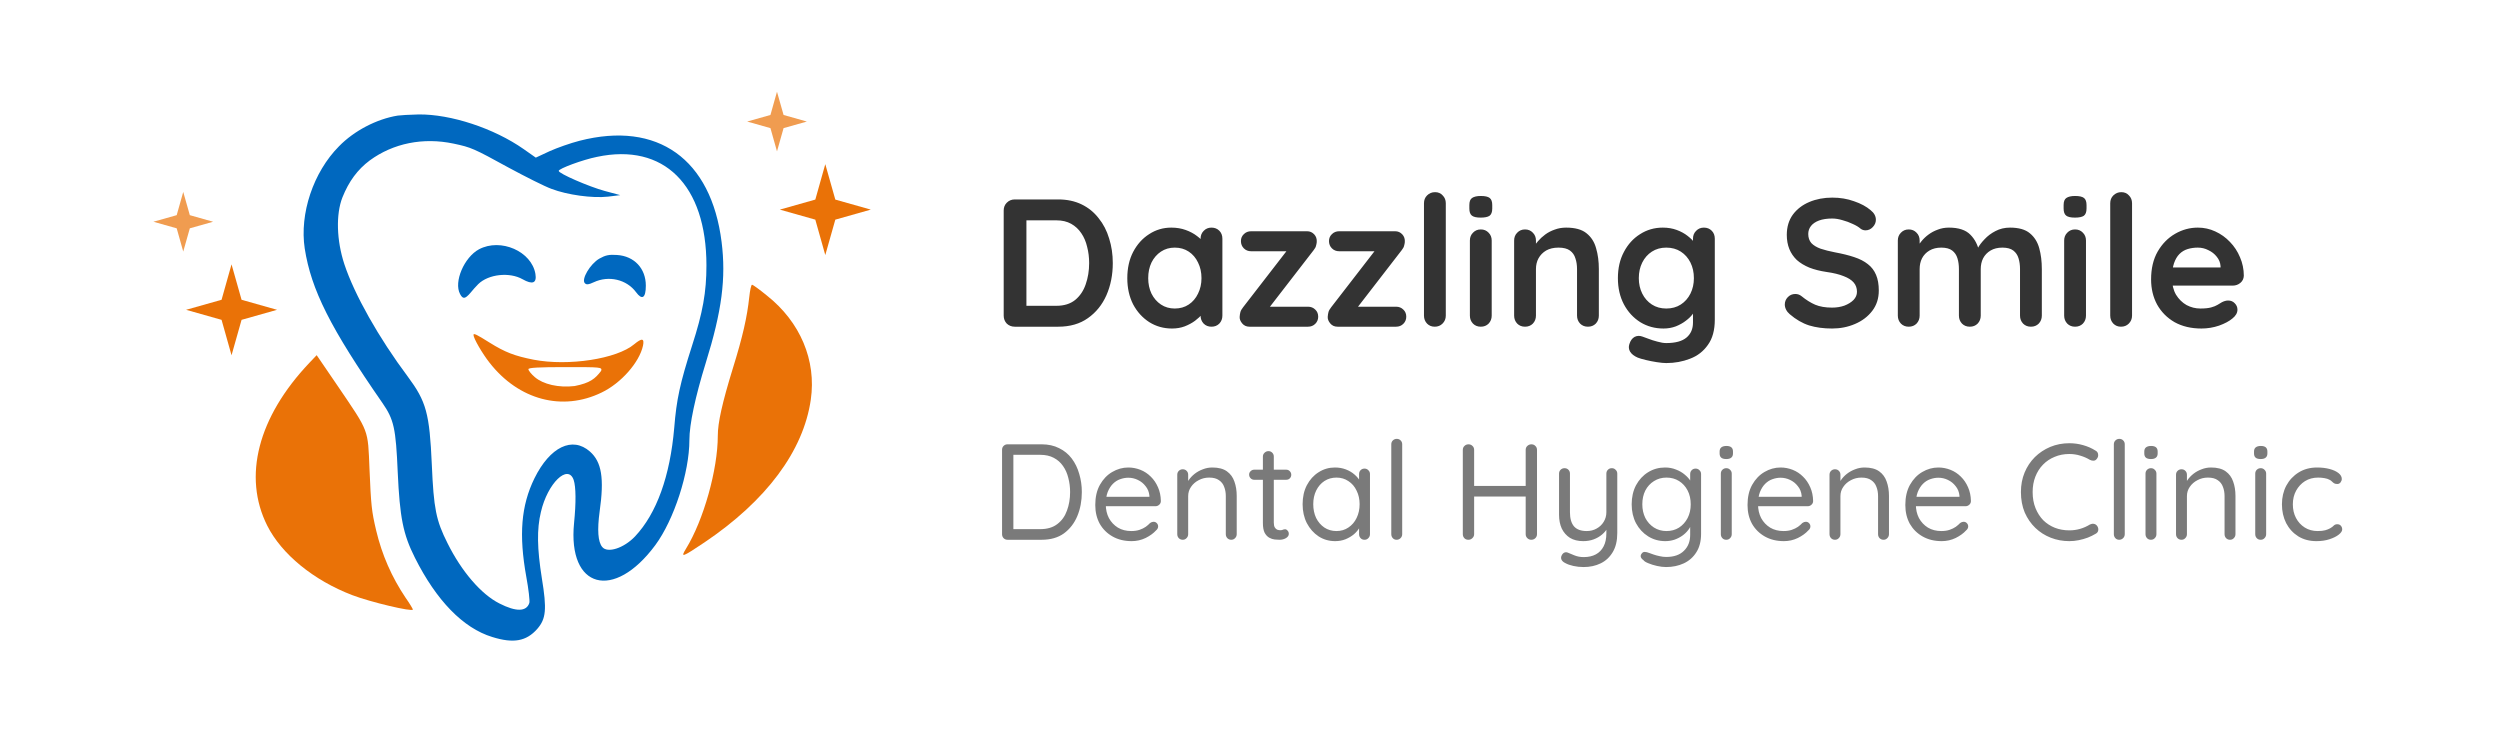
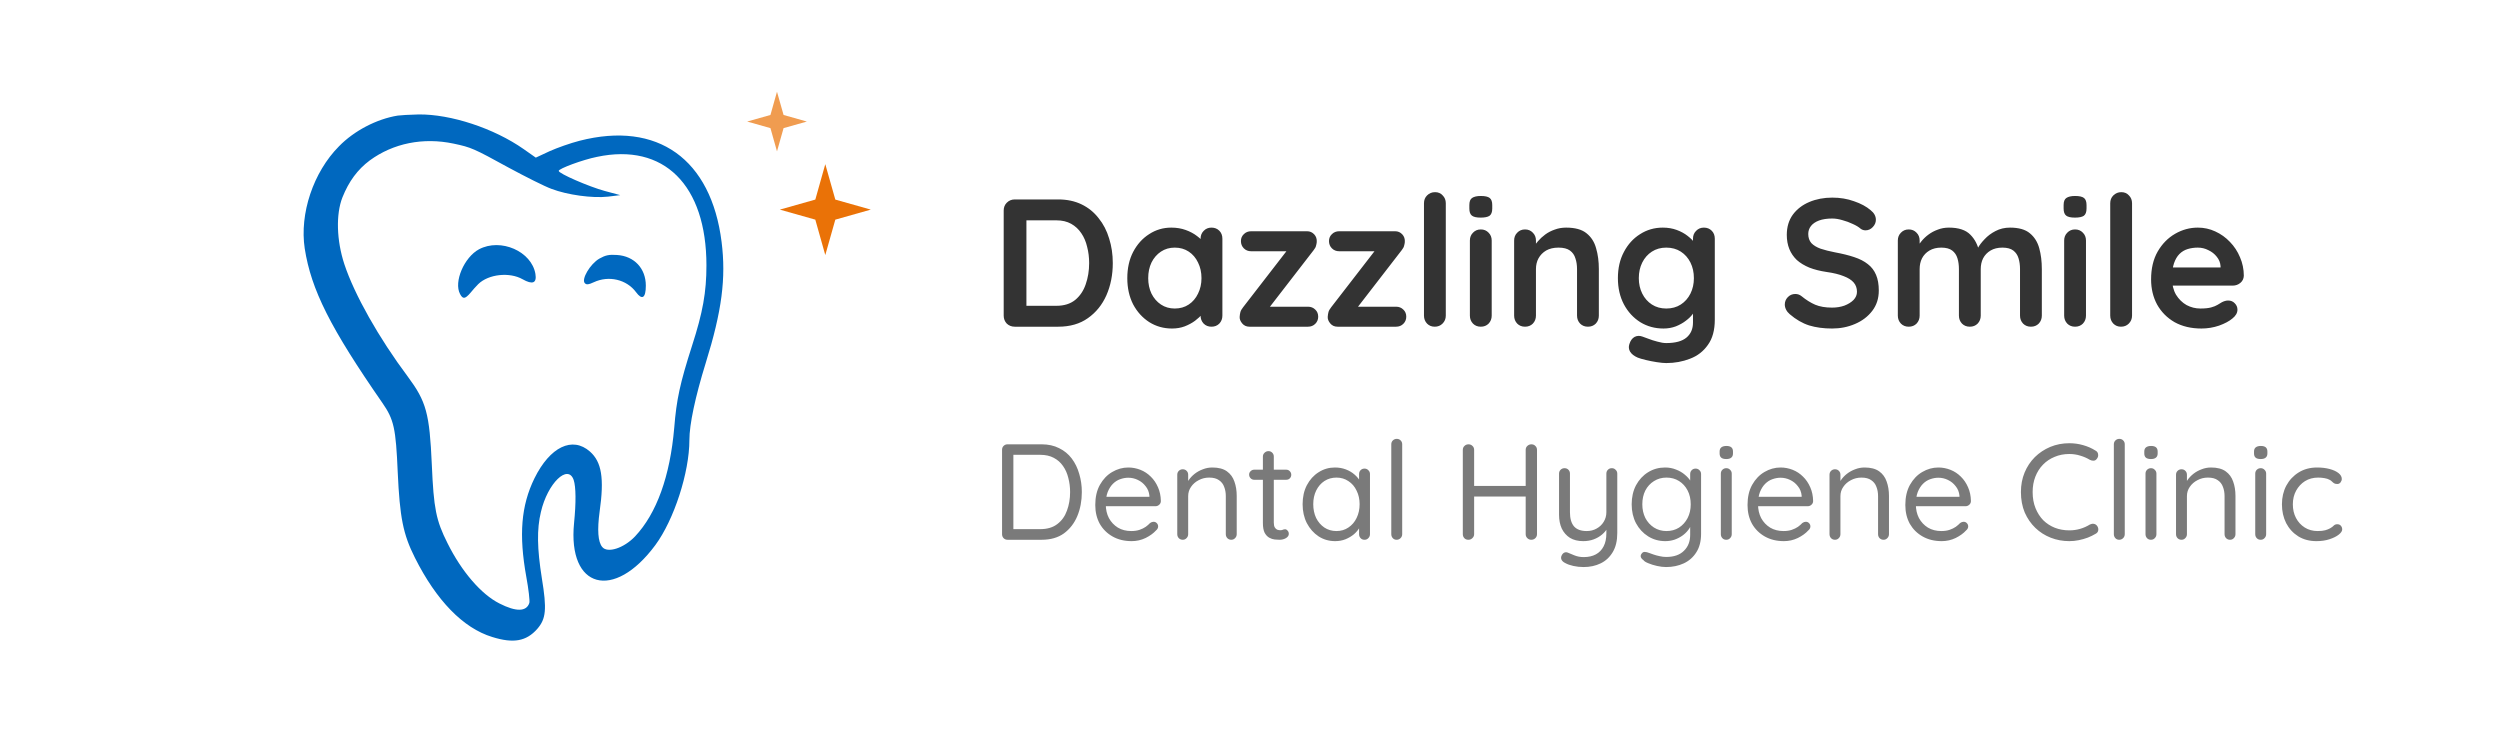
<svg xmlns="http://www.w3.org/2000/svg" width="1760" height="516" viewBox="0 0 1760 516" fill="none">
  <path d="M280 81.373C265.2 83.773 249.333 92.04 238.667 102.973C220.533 121.24 210.8 150.44 214.533 174.973C219.067 204.04 232.667 230.973 269.2 283.64C277.333 295.373 278.667 301.373 280 332.44C281.467 364.306 283.733 376.04 292.133 392.706C307.2 422.706 326 442.173 346.533 448.44C361.467 453.106 370.533 451.506 378.267 442.706C384.4 435.64 385.067 428.973 381.467 407.106C378.133 386.173 377.867 372.573 380.8 360.44C385.467 340.173 399.867 326.306 403.867 337.906C405.467 342.706 405.6 353.773 404.133 368.306C399.6 414.44 432.133 423.24 461.333 383.773C474.533 365.906 485.333 332.573 485.333 309.773C485.333 298.706 489.467 279.373 496.8 255.64C508.267 218.84 511.2 195.773 508 170.306C500.667 111.906 462.933 84.973 408 99.106C401.733 100.706 392.267 104.04 386.933 106.44L377.2 110.973L368.667 104.973C347.733 90.306 317.333 80.306 294.667 80.573C288.4 80.706 281.867 81.106 280 81.373ZM319.333 101.106C331.867 103.773 333.333 104.44 358.133 118.04C370 124.44 383.467 131.24 388.267 132.973C399.467 137.24 416.933 139.64 428 138.44L436.667 137.373L425.733 134.44C414.533 131.373 393.333 122.173 393.333 120.306C393.333 118.706 410.267 112.44 420.267 110.44C467.333 100.44 497.333 130.173 497.333 186.84C497.333 205.64 494.8 219.906 487.2 243.373C478.667 270.04 476.267 281.24 474.667 301.106C471.733 335.24 462.267 361.506 447.067 377.64C439.2 385.906 427.733 389.64 424 385.106C420.933 381.506 420.4 372.973 422.133 360.173C425.467 336.706 423.6 325.24 415.333 317.906C402.933 306.973 387.2 314.573 376.267 336.706C366.8 356.04 365.2 376.573 370.533 406.173C372.133 414.84 373.067 423.106 372.667 424.44C370.667 430.706 363.333 430.84 351.6 424.84C338.8 418.44 324.933 402.306 315.067 382.44C306.933 366.306 305.333 358.04 304 327.106C302.4 290.973 300.133 282.706 287.067 265.106C266.8 238.04 249.467 207.373 242.4 185.906C236.933 169.24 236.4 150.84 241.067 138.973C245.6 127.64 251.733 119.373 260.267 112.973C276.8 100.84 297.867 96.573 319.333 101.106Z" fill="#0068BF" />
  <path d="M337.2 175.506C326.8 181.106 319.333 198.44 323.867 206.973C325.867 210.706 327.333 210.573 331.067 206.306C332.667 204.306 335.2 201.506 336.667 200.04C343.867 192.973 358.667 191.373 367.867 196.573C374.933 200.573 378 199.373 376.933 192.84C374.267 176.973 352.533 167.373 337.2 175.506Z" fill="#0068BF" />
  <path d="M422 182.04C415.467 185.773 409.067 196.706 411.734 199.373C412.934 200.573 414.267 200.44 418 198.706C428.534 193.773 441.067 196.706 447.734 205.64C452 211.506 454.667 209.906 454.667 201.106C454.667 188.973 446.534 180.306 434.4 179.506C428.8 179.106 426.267 179.64 422 182.04Z" fill="#0068BF" />
-   <path d="M333.333 235.773C333.333 238.173 339.6 248.973 344.667 255.373C365.2 281.64 396 289.773 423.6 276.306C437.2 269.773 450.133 255.106 452.667 243.373C453.733 238.173 452 237.773 446.533 242.306C434.267 252.706 400.133 257.906 375.733 253.24C362.267 250.573 355.6 248.04 344.533 241.106C335.2 235.24 333.333 234.44 333.333 235.773ZM423.2 261.106C419 266.606 415.5 269.606 404.533 271.773C393.333 273.106 382.4 270.573 376.533 265.506C374 263.373 372 260.84 372 259.906C372 258.84 379.333 258.44 398 258.44C423.333 258.44 424 258.44 423.2 261.106Z" fill="#EA7207" />
-   <path d="M527.467 209.24C526 222.973 522.933 236.84 515.867 259.506C508.4 283.773 505.333 297.64 505.333 306.706C505.333 330.573 495.333 366.173 482.933 386.306C478.933 392.84 480.133 392.44 495.867 381.906C539.467 352.573 565.6 317.506 570.8 281.373C574.8 253.773 563.467 226.706 539.867 208.04C534.667 203.773 530 200.44 529.467 200.44C528.8 200.44 528 204.306 527.467 209.24Z" fill="#EA7207" />
-   <path d="M217.733 255.506C181.6 293.64 170.8 335.506 188.133 370.04C198.267 390.173 220.8 408.573 248 418.973C260.4 423.773 290.667 430.973 290.667 429.106C290.667 428.706 288.4 424.84 285.467 420.706C275.733 406.173 268.933 390.706 264.8 373.373C261.6 359.773 261.2 355.64 260.133 330.306C258.933 301.773 260.133 304.706 237.867 271.906L222.933 250.04L217.733 255.506Z" fill="#EA7207" />
-   <path d="M163 186.106L155.979 211.045L131 218.106L155.979 225.168L163 250.106L170.062 225.168L195.04 218.106L170.062 211.045L163 186.106Z" fill="#EA7207" />
  <path d="M581 115.568L573.979 140.506L549 147.568L573.979 154.63L581 179.568L588.062 154.63L613.04 147.568L588.062 140.506L581 115.568Z" fill="#EA7207" />
-   <path d="M129 135.106L124.392 151.472L108 156.106L124.392 160.741L129 177.106L133.634 160.741L150.026 156.106L133.634 151.472L129 135.106Z" fill="#EA7207" fill-opacity="0.7" />
  <path d="M547 64.568L542.392 80.934L526 85.568L542.392 90.202L547 106.568L551.634 90.202L568.026 85.568L551.634 80.934L547 64.568Z" fill="#EA7207" fill-opacity="0.7" />
-   <path d="M745 140.4C751.144 140.4 756.605 141.552 761.384 143.856C766.163 146.16 770.173 149.403 773.416 153.584C776.744 157.68 779.219 162.459 780.84 167.92C782.547 173.296 783.4 179.056 783.4 185.2C783.4 193.477 781.907 201.029 778.92 207.856C775.933 214.597 771.581 219.973 765.864 223.984C760.232 227.995 753.277 230 745 230H714.408C712.189 230 710.312 229.275 708.776 227.824C707.325 226.288 706.6 224.411 706.6 222.192V148.208C706.6 145.989 707.325 144.155 708.776 142.704C710.312 141.168 712.189 140.4 714.408 140.4H745ZM743.72 215.28C749.096 215.28 753.491 213.915 756.904 211.184C760.317 208.368 762.792 204.699 764.328 200.176C765.949 195.568 766.76 190.576 766.76 185.2C766.76 181.189 766.291 177.392 765.352 173.808C764.499 170.139 763.133 166.939 761.256 164.208C759.379 161.392 756.989 159.173 754.088 157.552C751.187 155.931 747.731 155.12 743.72 155.12H721.32L722.6 153.968V216.688L721.832 215.28H743.72ZM852.884 160.24C855.103 160.24 856.937 160.965 858.388 162.416C859.839 163.867 860.564 165.744 860.564 168.048V222.192C860.564 224.411 859.839 226.288 858.388 227.824C856.937 229.275 855.103 230 852.884 230C850.665 230 848.831 229.275 847.38 227.824C845.929 226.288 845.204 224.411 845.204 222.192V215.92L848.02 217.072C848.02 218.181 847.423 219.547 846.228 221.168C845.033 222.704 843.412 224.24 841.364 225.776C839.316 227.312 836.884 228.635 834.068 229.744C831.337 230.768 828.351 231.28 825.108 231.28C819.22 231.28 813.887 229.787 809.108 226.8C804.329 223.728 800.532 219.547 797.716 214.256C794.985 208.88 793.62 202.736 793.62 195.824C793.62 188.827 794.985 182.683 797.716 177.392C800.532 172.016 804.287 167.835 808.98 164.848C813.673 161.776 818.879 160.24 824.596 160.24C828.265 160.24 831.636 160.795 834.708 161.904C837.78 163.013 840.425 164.421 842.644 166.128C844.948 167.835 846.697 169.584 847.892 171.376C849.172 173.083 849.812 174.533 849.812 175.728L845.204 177.392V168.048C845.204 165.829 845.929 163.995 847.38 162.544C848.831 161.008 850.665 160.24 852.884 160.24ZM827.028 217.2C830.783 217.2 834.068 216.261 836.884 214.384C839.7 212.507 841.876 209.947 843.412 206.704C845.033 203.461 845.844 199.835 845.844 195.824C845.844 191.728 845.033 188.059 843.412 184.816C841.876 181.573 839.7 179.013 836.884 177.136C834.068 175.259 830.783 174.32 827.028 174.32C823.359 174.32 820.116 175.259 817.3 177.136C814.484 179.013 812.265 181.573 810.644 184.816C809.108 188.059 808.34 191.728 808.34 195.824C808.34 199.835 809.108 203.461 810.644 206.704C812.265 209.947 814.484 212.507 817.3 214.384C820.116 216.261 823.359 217.2 827.028 217.2ZM920.843 215.92C922.891 215.92 924.598 216.603 925.963 217.968C927.328 219.248 928.011 220.912 928.011 222.96C928.011 224.923 927.328 226.587 925.963 227.952C924.598 229.317 922.891 230 920.843 230H879.627C877.494 230 875.787 229.232 874.507 227.696C873.227 226.16 872.63 224.624 872.715 223.088C872.8 221.808 872.971 220.699 873.227 219.76C873.483 218.736 874.123 217.584 875.147 216.304L907.019 175.088L906.763 176.88H880.779C878.731 176.88 877.024 176.197 875.659 174.832C874.294 173.467 873.611 171.76 873.611 169.712C873.611 167.749 874.294 166.128 875.659 164.848C877.024 163.483 878.731 162.8 880.779 162.8H920.203C922.166 162.8 923.83 163.525 925.195 164.976C926.56 166.427 927.158 168.261 926.987 170.48C926.902 171.333 926.731 172.187 926.475 173.04C926.304 173.893 925.75 174.917 924.811 176.112L893.451 216.688V215.92H920.843ZM982.843 215.92C984.891 215.92 986.598 216.603 987.963 217.968C989.328 219.248 990.011 220.912 990.011 222.96C990.011 224.923 989.328 226.587 987.963 227.952C986.598 229.317 984.891 230 982.843 230H941.627C939.494 230 937.787 229.232 936.507 227.696C935.227 226.16 934.63 224.624 934.715 223.088C934.8 221.808 934.971 220.699 935.227 219.76C935.483 218.736 936.123 217.584 937.147 216.304L969.019 175.088L968.763 176.88H942.779C940.731 176.88 939.024 176.197 937.659 174.832C936.294 173.467 935.611 171.76 935.611 169.712C935.611 167.749 936.294 166.128 937.659 164.848C939.024 163.483 940.731 162.8 942.779 162.8H982.203C984.166 162.8 985.83 163.525 987.195 164.976C988.56 166.427 989.158 168.261 988.987 170.48C988.902 171.333 988.731 172.187 988.475 173.04C988.304 173.893 987.75 174.917 986.811 176.112L955.451 216.688V215.92H982.843ZM1017.84 222.192C1017.84 224.411 1017.07 226.288 1015.53 227.824C1014.08 229.275 1012.25 230 1010.03 230C1007.89 230 1006.1 229.275 1004.65 227.824C1003.2 226.288 1002.48 224.411 1002.48 222.192V143.088C1002.48 140.869 1003.2 139.035 1004.65 137.584C1006.19 136.048 1008.06 135.28 1010.28 135.28C1012.5 135.28 1014.29 136.048 1015.66 137.584C1017.11 139.035 1017.84 140.869 1017.84 143.088V222.192ZM1050.16 222.192C1050.16 224.411 1049.43 226.288 1047.98 227.824C1046.53 229.275 1044.7 230 1042.48 230C1040.26 230 1038.43 229.275 1036.98 227.824C1035.52 226.288 1034.8 224.411 1034.8 222.192V169.328C1034.8 167.109 1035.52 165.275 1036.98 163.824C1038.43 162.288 1040.26 161.52 1042.48 161.52C1044.7 161.52 1046.53 162.288 1047.98 163.824C1049.43 165.275 1050.16 167.109 1050.16 169.328V222.192ZM1042.35 153.2C1039.45 153.2 1037.4 152.731 1036.21 151.792C1035.01 150.853 1034.42 149.189 1034.42 146.8V144.368C1034.42 141.893 1035.06 140.229 1036.34 139.376C1037.7 138.437 1039.75 137.968 1042.48 137.968C1045.47 137.968 1047.56 138.437 1048.75 139.376C1049.95 140.315 1050.54 141.979 1050.54 144.368V146.8C1050.54 149.275 1049.9 150.981 1048.62 151.92C1047.34 152.773 1045.25 153.2 1042.35 153.2ZM1102.55 160.24C1108.87 160.24 1113.65 161.563 1116.89 164.208C1120.22 166.853 1122.48 170.395 1123.67 174.832C1124.95 179.184 1125.59 184.048 1125.59 189.424V222.192C1125.59 224.411 1124.87 226.288 1123.42 227.824C1121.97 229.275 1120.13 230 1117.91 230C1115.69 230 1113.86 229.275 1112.41 227.824C1110.96 226.288 1110.23 224.411 1110.23 222.192V189.424C1110.23 186.608 1109.85 184.091 1109.08 181.872C1108.4 179.568 1107.12 177.733 1105.24 176.368C1103.36 175.003 1100.68 174.32 1097.18 174.32C1093.76 174.32 1090.86 175.003 1088.47 176.368C1086.17 177.733 1084.38 179.568 1083.1 181.872C1081.9 184.091 1081.31 186.608 1081.31 189.424V222.192C1081.31 224.411 1080.58 226.288 1079.13 227.824C1077.68 229.275 1075.84 230 1073.62 230C1071.41 230 1069.57 229.275 1068.12 227.824C1066.67 226.288 1065.95 224.411 1065.95 222.192V169.328C1065.95 167.109 1066.67 165.275 1068.12 163.824C1069.57 162.288 1071.41 161.52 1073.62 161.52C1075.84 161.52 1077.68 162.288 1079.13 163.824C1080.58 165.275 1081.31 167.109 1081.31 169.328V174.832L1079.39 174.448C1080.15 172.997 1081.26 171.461 1082.71 169.84C1084.16 168.133 1085.87 166.555 1087.83 165.104C1089.8 163.653 1092.01 162.501 1094.49 161.648C1096.96 160.709 1099.65 160.24 1102.55 160.24ZM1170.61 160.24C1174.2 160.24 1177.48 160.795 1180.47 161.904C1183.45 163.013 1186.01 164.421 1188.15 166.128C1190.37 167.835 1192.07 169.584 1193.27 171.376C1194.55 173.083 1195.19 174.533 1195.19 175.728L1191.86 177.392V168.048C1191.86 165.829 1192.58 163.995 1194.04 162.544C1195.49 161.008 1197.32 160.24 1199.54 160.24C1201.76 160.24 1203.59 160.965 1205.04 162.416C1206.49 163.867 1207.22 165.744 1207.22 168.048V225.008C1207.22 232.432 1205.6 238.363 1202.36 242.8C1199.2 247.323 1195.02 250.565 1189.81 252.528C1184.61 254.576 1179.02 255.6 1173.04 255.6C1171.34 255.6 1169.12 255.387 1166.39 254.96C1163.66 254.533 1161.05 254.021 1158.58 253.424C1156.1 252.827 1154.23 252.272 1152.95 251.76C1150.39 250.651 1148.6 249.243 1147.57 247.536C1146.63 245.915 1146.46 244.165 1147.06 242.288C1147.83 239.813 1149.06 238.107 1150.77 237.168C1152.48 236.315 1154.27 236.229 1156.15 236.912C1157 237.168 1158.41 237.68 1160.37 238.448C1162.33 239.216 1164.47 239.899 1166.77 240.496C1169.16 241.179 1171.25 241.52 1173.04 241.52C1179.44 241.52 1184.18 240.24 1187.25 237.68C1190.32 235.12 1191.86 231.579 1191.86 227.056V215.92L1193.4 217.072C1193.4 218.181 1192.8 219.547 1191.6 221.168C1190.49 222.704 1188.92 224.24 1186.87 225.776C1184.9 227.312 1182.56 228.635 1179.83 229.744C1177.1 230.768 1174.2 231.28 1171.12 231.28C1165.06 231.28 1159.6 229.787 1154.74 226.8C1149.88 223.728 1146.04 219.547 1143.22 214.256C1140.4 208.88 1139 202.736 1139 195.824C1139 188.827 1140.4 182.683 1143.22 177.392C1146.04 172.016 1149.83 167.835 1154.61 164.848C1159.39 161.776 1164.72 160.24 1170.61 160.24ZM1173.04 174.32C1169.2 174.32 1165.83 175.259 1162.93 177.136C1160.03 179.013 1157.77 181.573 1156.15 184.816C1154.53 188.059 1153.72 191.728 1153.72 195.824C1153.72 199.835 1154.53 203.461 1156.15 206.704C1157.77 209.947 1160.03 212.507 1162.93 214.384C1165.83 216.261 1169.2 217.2 1173.04 217.2C1176.97 217.2 1180.38 216.261 1183.28 214.384C1186.18 212.507 1188.45 209.947 1190.07 206.704C1191.69 203.461 1192.5 199.835 1192.5 195.824C1192.5 191.728 1191.69 188.059 1190.07 184.816C1188.45 181.573 1186.18 179.013 1183.28 177.136C1180.38 175.259 1176.97 174.32 1173.04 174.32ZM1289.78 231.28C1283.8 231.28 1278.43 230.555 1273.65 229.104C1268.87 227.568 1264.3 224.923 1259.95 221.168C1258.84 220.229 1257.99 219.163 1257.39 217.968C1256.79 216.773 1256.5 215.579 1256.5 214.384C1256.5 212.421 1257.18 210.715 1258.54 209.264C1259.99 207.728 1261.79 206.96 1263.92 206.96C1265.54 206.96 1266.99 207.472 1268.27 208.496C1271.51 211.141 1274.71 213.147 1277.87 214.512C1281.11 215.877 1285.08 216.56 1289.78 216.56C1292.93 216.56 1295.83 216.091 1298.48 215.152C1301.12 214.128 1303.26 212.805 1304.88 211.184C1306.5 209.477 1307.31 207.557 1307.31 205.424C1307.31 202.864 1306.54 200.688 1305.01 198.896C1303.47 197.104 1301.12 195.611 1297.97 194.416C1294.81 193.136 1290.8 192.155 1285.94 191.472C1281.33 190.789 1277.27 189.765 1273.78 188.4C1270.28 186.949 1267.33 185.157 1264.94 183.024C1262.64 180.805 1260.89 178.245 1259.7 175.344C1258.5 172.357 1257.9 169.029 1257.9 165.36C1257.9 159.813 1259.31 155.077 1262.13 151.152C1265.03 147.227 1268.91 144.24 1273.78 142.192C1278.64 140.144 1284.02 139.12 1289.9 139.12C1295.45 139.12 1300.57 139.973 1305.26 141.68C1310.04 143.301 1313.92 145.392 1316.91 147.952C1319.39 149.915 1320.62 152.176 1320.62 154.736C1320.62 156.613 1319.9 158.32 1318.45 159.856C1317 161.392 1315.29 162.16 1313.33 162.16C1312.05 162.16 1310.9 161.776 1309.87 161.008C1308.51 159.813 1306.67 158.704 1304.37 157.68C1302.06 156.571 1299.63 155.675 1297.07 154.992C1294.51 154.224 1292.12 153.84 1289.9 153.84C1286.23 153.84 1283.12 154.309 1280.56 155.248C1278.08 156.187 1276.21 157.467 1274.93 159.088C1273.65 160.709 1273.01 162.587 1273.01 164.72C1273.01 167.28 1273.73 169.413 1275.18 171.12C1276.72 172.741 1278.9 174.064 1281.71 175.088C1284.53 176.027 1287.9 176.88 1291.82 177.648C1296.94 178.587 1301.42 179.696 1305.26 180.976C1309.19 182.256 1312.43 183.92 1314.99 185.968C1317.55 187.931 1319.47 190.448 1320.75 193.52C1322.03 196.507 1322.67 200.176 1322.67 204.528C1322.67 210.075 1321.14 214.853 1318.06 218.864C1314.99 222.875 1310.94 225.947 1305.9 228.08C1300.95 230.213 1295.58 231.28 1289.78 231.28ZM1372.04 160.24C1378.86 160.24 1383.9 161.904 1387.14 165.232C1390.38 168.475 1392.52 172.699 1393.54 177.904L1391.37 176.752L1392.39 174.704C1393.41 172.741 1394.99 170.651 1397.13 168.432C1399.26 166.128 1401.82 164.208 1404.81 162.672C1407.88 161.051 1411.29 160.24 1415.05 160.24C1421.19 160.24 1425.84 161.563 1429 164.208C1432.24 166.853 1434.46 170.395 1435.65 174.832C1436.85 179.184 1437.45 184.048 1437.45 189.424V222.192C1437.45 224.411 1436.72 226.288 1435.27 227.824C1433.82 229.275 1431.98 230 1429.77 230C1427.55 230 1425.71 229.275 1424.26 227.824C1422.81 226.288 1422.09 224.411 1422.09 222.192V189.424C1422.09 186.608 1421.74 184.091 1421.06 181.872C1420.38 179.568 1419.14 177.733 1417.35 176.368C1415.56 175.003 1413 174.32 1409.67 174.32C1406.43 174.32 1403.65 175.003 1401.35 176.368C1399.05 177.733 1397.3 179.568 1396.1 181.872C1394.99 184.091 1394.44 186.608 1394.44 189.424V222.192C1394.44 224.411 1393.71 226.288 1392.26 227.824C1390.81 229.275 1388.98 230 1386.76 230C1384.54 230 1382.7 229.275 1381.25 227.824C1379.8 226.288 1379.08 224.411 1379.08 222.192V189.424C1379.08 186.608 1378.74 184.091 1378.05 181.872C1377.37 179.568 1376.13 177.733 1374.34 176.368C1372.55 175.003 1369.99 174.32 1366.66 174.32C1363.42 174.32 1360.65 175.003 1358.34 176.368C1356.04 177.733 1354.29 179.568 1353.09 181.872C1351.98 184.091 1351.43 186.608 1351.43 189.424V222.192C1351.43 224.411 1350.7 226.288 1349.25 227.824C1347.8 229.275 1345.97 230 1343.75 230C1341.53 230 1339.7 229.275 1338.25 227.824C1336.8 226.288 1336.07 224.411 1336.07 222.192V169.328C1336.07 167.109 1336.8 165.275 1338.25 163.824C1339.7 162.288 1341.53 161.52 1343.75 161.52C1345.97 161.52 1347.8 162.288 1349.25 163.824C1350.7 165.275 1351.43 167.109 1351.43 169.328V174.832L1349.51 174.448C1350.28 172.997 1351.34 171.461 1352.71 169.84C1354.08 168.133 1355.74 166.555 1357.7 165.104C1359.66 163.653 1361.84 162.501 1364.23 161.648C1366.62 160.709 1369.22 160.24 1372.04 160.24ZM1468.53 222.192C1468.53 224.411 1467.81 226.288 1466.36 227.824C1464.91 229.275 1463.07 230 1460.85 230C1458.64 230 1456.8 229.275 1455.35 227.824C1453.9 226.288 1453.17 224.411 1453.17 222.192V169.328C1453.17 167.109 1453.9 165.275 1455.35 163.824C1456.8 162.288 1458.64 161.52 1460.85 161.52C1463.07 161.52 1464.91 162.288 1466.36 163.824C1467.81 165.275 1468.53 167.109 1468.53 169.328V222.192ZM1460.73 153.2C1457.82 153.2 1455.78 152.731 1454.58 151.792C1453.39 150.853 1452.79 149.189 1452.79 146.8V144.368C1452.79 141.893 1453.43 140.229 1454.71 139.376C1456.08 138.437 1458.12 137.968 1460.85 137.968C1463.84 137.968 1465.93 138.437 1467.13 139.376C1468.32 140.315 1468.92 141.979 1468.92 144.368V146.8C1468.92 149.275 1468.28 150.981 1467 151.92C1465.72 152.773 1463.63 153.2 1460.73 153.2ZM1500.96 222.192C1500.96 224.411 1500.19 226.288 1498.66 227.824C1497.21 229.275 1495.37 230 1493.15 230C1491.02 230 1489.23 229.275 1487.78 227.824C1486.33 226.288 1485.6 224.411 1485.6 222.192V143.088C1485.6 140.869 1486.33 139.035 1487.78 137.584C1489.31 136.048 1491.19 135.28 1493.41 135.28C1495.63 135.28 1497.42 136.048 1498.78 137.584C1500.23 139.035 1500.96 140.869 1500.96 143.088V222.192ZM1549.83 231.28C1542.57 231.28 1536.26 229.787 1530.88 226.8C1525.59 223.728 1521.5 219.589 1518.59 214.384C1515.78 209.179 1514.37 203.291 1514.37 196.72C1514.37 189.04 1515.91 182.512 1518.98 177.136C1522.14 171.675 1526.23 167.493 1531.27 164.592C1536.3 161.691 1541.63 160.24 1547.27 160.24C1551.62 160.24 1555.71 161.136 1559.55 162.928C1563.48 164.72 1566.94 167.195 1569.92 170.352C1572.91 173.424 1575.26 177.008 1576.96 181.104C1578.75 185.2 1579.65 189.552 1579.65 194.16C1579.56 196.208 1578.75 197.872 1577.22 199.152C1575.68 200.432 1573.89 201.072 1571.84 201.072H1522.95L1519.11 188.272H1566.08L1563.27 190.832V187.376C1563.1 184.901 1562.2 182.683 1560.58 180.72C1559.04 178.757 1557.08 177.221 1554.69 176.112C1552.39 174.917 1549.91 174.32 1547.27 174.32C1544.71 174.32 1542.32 174.661 1540.1 175.344C1537.88 176.027 1535.96 177.179 1534.34 178.8C1532.72 180.421 1531.44 182.597 1530.5 185.328C1529.56 188.059 1529.09 191.515 1529.09 195.696C1529.09 200.304 1530.03 204.229 1531.91 207.472C1533.87 210.629 1536.34 213.061 1539.33 214.768C1542.4 216.389 1545.64 217.2 1549.06 217.2C1552.22 217.2 1554.73 216.944 1556.61 216.432C1558.49 215.92 1559.98 215.323 1561.09 214.64C1562.28 213.872 1563.35 213.232 1564.29 212.72C1565.83 211.952 1567.28 211.568 1568.64 211.568C1570.52 211.568 1572.06 212.208 1573.25 213.488C1574.53 214.768 1575.17 216.261 1575.17 217.968C1575.17 220.272 1573.98 222.363 1571.59 224.24C1569.37 226.117 1566.25 227.781 1562.24 229.232C1558.23 230.597 1554.09 231.28 1549.83 231.28Z" fill="#333333" />
+   <path d="M745 140.4C751.144 140.4 756.605 141.552 761.384 143.856C766.163 146.16 770.173 149.403 773.416 153.584C776.744 157.68 779.219 162.459 780.84 167.92C782.547 173.296 783.4 179.056 783.4 185.2C783.4 193.477 781.907 201.029 778.92 207.856C775.933 214.597 771.581 219.973 765.864 223.984C760.232 227.995 753.277 230 745 230H714.408C712.189 230 710.312 229.275 708.776 227.824C707.325 226.288 706.6 224.411 706.6 222.192V148.208C706.6 145.989 707.325 144.155 708.776 142.704C710.312 141.168 712.189 140.4 714.408 140.4H745ZM743.72 215.28C749.096 215.28 753.491 213.915 756.904 211.184C760.317 208.368 762.792 204.699 764.328 200.176C765.949 195.568 766.76 190.576 766.76 185.2C766.76 181.189 766.291 177.392 765.352 173.808C764.499 170.139 763.133 166.939 761.256 164.208C759.379 161.392 756.989 159.173 754.088 157.552C751.187 155.931 747.731 155.12 743.72 155.12H721.32L722.6 153.968V216.688L721.832 215.28H743.72ZM852.884 160.24C855.103 160.24 856.937 160.965 858.388 162.416C859.839 163.867 860.564 165.744 860.564 168.048V222.192C860.564 224.411 859.839 226.288 858.388 227.824C856.937 229.275 855.103 230 852.884 230C850.665 230 848.831 229.275 847.38 227.824C845.929 226.288 845.204 224.411 845.204 222.192V215.92L848.02 217.072C848.02 218.181 847.423 219.547 846.228 221.168C845.033 222.704 843.412 224.24 841.364 225.776C839.316 227.312 836.884 228.635 834.068 229.744C831.337 230.768 828.351 231.28 825.108 231.28C819.22 231.28 813.887 229.787 809.108 226.8C804.329 223.728 800.532 219.547 797.716 214.256C794.985 208.88 793.62 202.736 793.62 195.824C793.62 188.827 794.985 182.683 797.716 177.392C800.532 172.016 804.287 167.835 808.98 164.848C813.673 161.776 818.879 160.24 824.596 160.24C828.265 160.24 831.636 160.795 834.708 161.904C837.78 163.013 840.425 164.421 842.644 166.128C844.948 167.835 846.697 169.584 847.892 171.376C849.172 173.083 849.812 174.533 849.812 175.728L845.204 177.392V168.048C845.204 165.829 845.929 163.995 847.38 162.544C848.831 161.008 850.665 160.24 852.884 160.24ZM827.028 217.2C830.783 217.2 834.068 216.261 836.884 214.384C839.7 212.507 841.876 209.947 843.412 206.704C845.033 203.461 845.844 199.835 845.844 195.824C845.844 191.728 845.033 188.059 843.412 184.816C841.876 181.573 839.7 179.013 836.884 177.136C834.068 175.259 830.783 174.32 827.028 174.32C823.359 174.32 820.116 175.259 817.3 177.136C814.484 179.013 812.265 181.573 810.644 184.816C809.108 188.059 808.34 191.728 808.34 195.824C808.34 199.835 809.108 203.461 810.644 206.704C812.265 209.947 814.484 212.507 817.3 214.384C820.116 216.261 823.359 217.2 827.028 217.2ZM920.843 215.92C922.891 215.92 924.598 216.603 925.963 217.968C927.328 219.248 928.011 220.912 928.011 222.96C928.011 224.923 927.328 226.587 925.963 227.952C924.598 229.317 922.891 230 920.843 230H879.627C877.494 230 875.787 229.232 874.507 227.696C873.227 226.16 872.63 224.624 872.715 223.088C872.8 221.808 872.971 220.699 873.227 219.76C873.483 218.736 874.123 217.584 875.147 216.304L907.019 175.088L906.763 176.88H880.779C878.731 176.88 877.024 176.197 875.659 174.832C874.294 173.467 873.611 171.76 873.611 169.712C873.611 167.749 874.294 166.128 875.659 164.848C877.024 163.483 878.731 162.8 880.779 162.8H920.203C922.166 162.8 923.83 163.525 925.195 164.976C926.56 166.427 927.158 168.261 926.987 170.48C926.902 171.333 926.731 172.187 926.475 173.04C926.304 173.893 925.75 174.917 924.811 176.112L893.451 216.688V215.92H920.843ZM982.843 215.92C984.891 215.92 986.598 216.603 987.963 217.968C989.328 219.248 990.011 220.912 990.011 222.96C990.011 224.923 989.328 226.587 987.963 227.952C986.598 229.317 984.891 230 982.843 230H941.627C939.494 230 937.787 229.232 936.507 227.696C935.227 226.16 934.63 224.624 934.715 223.088C934.8 221.808 934.971 220.699 935.227 219.76C935.483 218.736 936.123 217.584 937.147 216.304L969.019 175.088L968.763 176.88H942.779C940.731 176.88 939.024 176.197 937.659 174.832C936.294 173.467 935.611 171.76 935.611 169.712C935.611 167.749 936.294 166.128 937.659 164.848C939.024 163.483 940.731 162.8 942.779 162.8H982.203C984.166 162.8 985.83 163.525 987.195 164.976C988.56 166.427 989.158 168.261 988.987 170.48C988.902 171.333 988.731 172.187 988.475 173.04C988.304 173.893 987.75 174.917 986.811 176.112L955.451 216.688V215.92H982.843ZM1017.84 222.192C1017.84 224.411 1017.07 226.288 1015.53 227.824C1014.08 229.275 1012.25 230 1010.03 230C1007.89 230 1006.1 229.275 1004.65 227.824C1003.2 226.288 1002.48 224.411 1002.48 222.192V143.088C1002.48 140.869 1003.2 139.035 1004.65 137.584C1006.19 136.048 1008.06 135.28 1010.28 135.28C1012.5 135.28 1014.29 136.048 1015.66 137.584C1017.11 139.035 1017.84 140.869 1017.84 143.088ZM1050.16 222.192C1050.16 224.411 1049.43 226.288 1047.98 227.824C1046.53 229.275 1044.7 230 1042.48 230C1040.26 230 1038.43 229.275 1036.98 227.824C1035.52 226.288 1034.8 224.411 1034.8 222.192V169.328C1034.8 167.109 1035.52 165.275 1036.98 163.824C1038.43 162.288 1040.26 161.52 1042.48 161.52C1044.7 161.52 1046.53 162.288 1047.98 163.824C1049.43 165.275 1050.16 167.109 1050.16 169.328V222.192ZM1042.35 153.2C1039.45 153.2 1037.4 152.731 1036.21 151.792C1035.01 150.853 1034.42 149.189 1034.42 146.8V144.368C1034.42 141.893 1035.06 140.229 1036.34 139.376C1037.7 138.437 1039.75 137.968 1042.48 137.968C1045.47 137.968 1047.56 138.437 1048.75 139.376C1049.95 140.315 1050.54 141.979 1050.54 144.368V146.8C1050.54 149.275 1049.9 150.981 1048.62 151.92C1047.34 152.773 1045.25 153.2 1042.35 153.2ZM1102.55 160.24C1108.87 160.24 1113.65 161.563 1116.89 164.208C1120.22 166.853 1122.48 170.395 1123.67 174.832C1124.95 179.184 1125.59 184.048 1125.59 189.424V222.192C1125.59 224.411 1124.87 226.288 1123.42 227.824C1121.97 229.275 1120.13 230 1117.91 230C1115.69 230 1113.86 229.275 1112.41 227.824C1110.96 226.288 1110.23 224.411 1110.23 222.192V189.424C1110.23 186.608 1109.85 184.091 1109.08 181.872C1108.4 179.568 1107.12 177.733 1105.24 176.368C1103.36 175.003 1100.68 174.32 1097.18 174.32C1093.76 174.32 1090.86 175.003 1088.47 176.368C1086.17 177.733 1084.38 179.568 1083.1 181.872C1081.9 184.091 1081.31 186.608 1081.31 189.424V222.192C1081.31 224.411 1080.58 226.288 1079.13 227.824C1077.68 229.275 1075.84 230 1073.62 230C1071.41 230 1069.57 229.275 1068.12 227.824C1066.67 226.288 1065.95 224.411 1065.95 222.192V169.328C1065.95 167.109 1066.67 165.275 1068.12 163.824C1069.57 162.288 1071.41 161.52 1073.62 161.52C1075.84 161.52 1077.68 162.288 1079.13 163.824C1080.58 165.275 1081.31 167.109 1081.31 169.328V174.832L1079.39 174.448C1080.15 172.997 1081.26 171.461 1082.71 169.84C1084.16 168.133 1085.87 166.555 1087.83 165.104C1089.8 163.653 1092.01 162.501 1094.49 161.648C1096.96 160.709 1099.65 160.24 1102.55 160.24ZM1170.61 160.24C1174.2 160.24 1177.48 160.795 1180.47 161.904C1183.45 163.013 1186.01 164.421 1188.15 166.128C1190.37 167.835 1192.07 169.584 1193.27 171.376C1194.55 173.083 1195.19 174.533 1195.19 175.728L1191.86 177.392V168.048C1191.86 165.829 1192.58 163.995 1194.04 162.544C1195.49 161.008 1197.32 160.24 1199.54 160.24C1201.76 160.24 1203.59 160.965 1205.04 162.416C1206.49 163.867 1207.22 165.744 1207.22 168.048V225.008C1207.22 232.432 1205.6 238.363 1202.36 242.8C1199.2 247.323 1195.02 250.565 1189.81 252.528C1184.61 254.576 1179.02 255.6 1173.04 255.6C1171.34 255.6 1169.12 255.387 1166.39 254.96C1163.66 254.533 1161.05 254.021 1158.58 253.424C1156.1 252.827 1154.23 252.272 1152.95 251.76C1150.39 250.651 1148.6 249.243 1147.57 247.536C1146.63 245.915 1146.46 244.165 1147.06 242.288C1147.83 239.813 1149.06 238.107 1150.77 237.168C1152.48 236.315 1154.27 236.229 1156.15 236.912C1157 237.168 1158.41 237.68 1160.37 238.448C1162.33 239.216 1164.47 239.899 1166.77 240.496C1169.16 241.179 1171.25 241.52 1173.04 241.52C1179.44 241.52 1184.18 240.24 1187.25 237.68C1190.32 235.12 1191.86 231.579 1191.86 227.056V215.92L1193.4 217.072C1193.4 218.181 1192.8 219.547 1191.6 221.168C1190.49 222.704 1188.92 224.24 1186.87 225.776C1184.9 227.312 1182.56 228.635 1179.83 229.744C1177.1 230.768 1174.2 231.28 1171.12 231.28C1165.06 231.28 1159.6 229.787 1154.74 226.8C1149.88 223.728 1146.04 219.547 1143.22 214.256C1140.4 208.88 1139 202.736 1139 195.824C1139 188.827 1140.4 182.683 1143.22 177.392C1146.04 172.016 1149.83 167.835 1154.61 164.848C1159.39 161.776 1164.72 160.24 1170.61 160.24ZM1173.04 174.32C1169.2 174.32 1165.83 175.259 1162.93 177.136C1160.03 179.013 1157.77 181.573 1156.15 184.816C1154.53 188.059 1153.72 191.728 1153.72 195.824C1153.72 199.835 1154.53 203.461 1156.15 206.704C1157.77 209.947 1160.03 212.507 1162.93 214.384C1165.83 216.261 1169.2 217.2 1173.04 217.2C1176.97 217.2 1180.38 216.261 1183.28 214.384C1186.18 212.507 1188.45 209.947 1190.07 206.704C1191.69 203.461 1192.5 199.835 1192.5 195.824C1192.5 191.728 1191.69 188.059 1190.07 184.816C1188.45 181.573 1186.18 179.013 1183.28 177.136C1180.38 175.259 1176.97 174.32 1173.04 174.32ZM1289.78 231.28C1283.8 231.28 1278.43 230.555 1273.65 229.104C1268.87 227.568 1264.3 224.923 1259.95 221.168C1258.84 220.229 1257.99 219.163 1257.39 217.968C1256.79 216.773 1256.5 215.579 1256.5 214.384C1256.5 212.421 1257.18 210.715 1258.54 209.264C1259.99 207.728 1261.79 206.96 1263.92 206.96C1265.54 206.96 1266.99 207.472 1268.27 208.496C1271.51 211.141 1274.71 213.147 1277.87 214.512C1281.11 215.877 1285.08 216.56 1289.78 216.56C1292.93 216.56 1295.83 216.091 1298.48 215.152C1301.12 214.128 1303.26 212.805 1304.88 211.184C1306.5 209.477 1307.31 207.557 1307.31 205.424C1307.31 202.864 1306.54 200.688 1305.01 198.896C1303.47 197.104 1301.12 195.611 1297.97 194.416C1294.81 193.136 1290.8 192.155 1285.94 191.472C1281.33 190.789 1277.27 189.765 1273.78 188.4C1270.28 186.949 1267.33 185.157 1264.94 183.024C1262.64 180.805 1260.89 178.245 1259.7 175.344C1258.5 172.357 1257.9 169.029 1257.9 165.36C1257.9 159.813 1259.31 155.077 1262.13 151.152C1265.03 147.227 1268.91 144.24 1273.78 142.192C1278.64 140.144 1284.02 139.12 1289.9 139.12C1295.45 139.12 1300.57 139.973 1305.26 141.68C1310.04 143.301 1313.92 145.392 1316.91 147.952C1319.39 149.915 1320.62 152.176 1320.62 154.736C1320.62 156.613 1319.9 158.32 1318.45 159.856C1317 161.392 1315.29 162.16 1313.33 162.16C1312.05 162.16 1310.9 161.776 1309.87 161.008C1308.51 159.813 1306.67 158.704 1304.37 157.68C1302.06 156.571 1299.63 155.675 1297.07 154.992C1294.51 154.224 1292.12 153.84 1289.9 153.84C1286.23 153.84 1283.12 154.309 1280.56 155.248C1278.08 156.187 1276.21 157.467 1274.93 159.088C1273.65 160.709 1273.01 162.587 1273.01 164.72C1273.01 167.28 1273.73 169.413 1275.18 171.12C1276.72 172.741 1278.9 174.064 1281.71 175.088C1284.53 176.027 1287.9 176.88 1291.82 177.648C1296.94 178.587 1301.42 179.696 1305.26 180.976C1309.19 182.256 1312.43 183.92 1314.99 185.968C1317.55 187.931 1319.47 190.448 1320.75 193.52C1322.03 196.507 1322.67 200.176 1322.67 204.528C1322.67 210.075 1321.14 214.853 1318.06 218.864C1314.99 222.875 1310.94 225.947 1305.9 228.08C1300.95 230.213 1295.58 231.28 1289.78 231.28ZM1372.04 160.24C1378.86 160.24 1383.9 161.904 1387.14 165.232C1390.38 168.475 1392.52 172.699 1393.54 177.904L1391.37 176.752L1392.39 174.704C1393.41 172.741 1394.99 170.651 1397.13 168.432C1399.26 166.128 1401.82 164.208 1404.81 162.672C1407.88 161.051 1411.29 160.24 1415.05 160.24C1421.19 160.24 1425.84 161.563 1429 164.208C1432.24 166.853 1434.46 170.395 1435.65 174.832C1436.85 179.184 1437.45 184.048 1437.45 189.424V222.192C1437.45 224.411 1436.72 226.288 1435.27 227.824C1433.82 229.275 1431.98 230 1429.77 230C1427.55 230 1425.71 229.275 1424.26 227.824C1422.81 226.288 1422.09 224.411 1422.09 222.192V189.424C1422.09 186.608 1421.74 184.091 1421.06 181.872C1420.38 179.568 1419.14 177.733 1417.35 176.368C1415.56 175.003 1413 174.32 1409.67 174.32C1406.43 174.32 1403.65 175.003 1401.35 176.368C1399.05 177.733 1397.3 179.568 1396.1 181.872C1394.99 184.091 1394.44 186.608 1394.44 189.424V222.192C1394.44 224.411 1393.71 226.288 1392.26 227.824C1390.81 229.275 1388.98 230 1386.76 230C1384.54 230 1382.7 229.275 1381.25 227.824C1379.8 226.288 1379.08 224.411 1379.08 222.192V189.424C1379.08 186.608 1378.74 184.091 1378.05 181.872C1377.37 179.568 1376.13 177.733 1374.34 176.368C1372.55 175.003 1369.99 174.32 1366.66 174.32C1363.42 174.32 1360.65 175.003 1358.34 176.368C1356.04 177.733 1354.29 179.568 1353.09 181.872C1351.98 184.091 1351.43 186.608 1351.43 189.424V222.192C1351.43 224.411 1350.7 226.288 1349.25 227.824C1347.8 229.275 1345.97 230 1343.75 230C1341.53 230 1339.7 229.275 1338.25 227.824C1336.8 226.288 1336.07 224.411 1336.07 222.192V169.328C1336.07 167.109 1336.8 165.275 1338.25 163.824C1339.7 162.288 1341.53 161.52 1343.75 161.52C1345.97 161.52 1347.8 162.288 1349.25 163.824C1350.7 165.275 1351.43 167.109 1351.43 169.328V174.832L1349.51 174.448C1350.28 172.997 1351.34 171.461 1352.71 169.84C1354.08 168.133 1355.74 166.555 1357.7 165.104C1359.66 163.653 1361.84 162.501 1364.23 161.648C1366.62 160.709 1369.22 160.24 1372.04 160.24ZM1468.53 222.192C1468.53 224.411 1467.81 226.288 1466.36 227.824C1464.91 229.275 1463.07 230 1460.85 230C1458.64 230 1456.8 229.275 1455.35 227.824C1453.9 226.288 1453.17 224.411 1453.17 222.192V169.328C1453.17 167.109 1453.9 165.275 1455.35 163.824C1456.8 162.288 1458.64 161.52 1460.85 161.52C1463.07 161.52 1464.91 162.288 1466.36 163.824C1467.81 165.275 1468.53 167.109 1468.53 169.328V222.192ZM1460.73 153.2C1457.82 153.2 1455.78 152.731 1454.58 151.792C1453.39 150.853 1452.79 149.189 1452.79 146.8V144.368C1452.79 141.893 1453.43 140.229 1454.71 139.376C1456.08 138.437 1458.12 137.968 1460.85 137.968C1463.84 137.968 1465.93 138.437 1467.13 139.376C1468.32 140.315 1468.92 141.979 1468.92 144.368V146.8C1468.92 149.275 1468.28 150.981 1467 151.92C1465.72 152.773 1463.63 153.2 1460.73 153.2ZM1500.96 222.192C1500.96 224.411 1500.19 226.288 1498.66 227.824C1497.21 229.275 1495.37 230 1493.15 230C1491.02 230 1489.23 229.275 1487.78 227.824C1486.33 226.288 1485.6 224.411 1485.6 222.192V143.088C1485.6 140.869 1486.33 139.035 1487.78 137.584C1489.31 136.048 1491.19 135.28 1493.41 135.28C1495.63 135.28 1497.42 136.048 1498.78 137.584C1500.23 139.035 1500.96 140.869 1500.96 143.088V222.192ZM1549.83 231.28C1542.57 231.28 1536.26 229.787 1530.88 226.8C1525.59 223.728 1521.5 219.589 1518.59 214.384C1515.78 209.179 1514.37 203.291 1514.37 196.72C1514.37 189.04 1515.91 182.512 1518.98 177.136C1522.14 171.675 1526.23 167.493 1531.27 164.592C1536.3 161.691 1541.63 160.24 1547.27 160.24C1551.62 160.24 1555.71 161.136 1559.55 162.928C1563.48 164.72 1566.94 167.195 1569.92 170.352C1572.91 173.424 1575.26 177.008 1576.96 181.104C1578.75 185.2 1579.65 189.552 1579.65 194.16C1579.56 196.208 1578.75 197.872 1577.22 199.152C1575.68 200.432 1573.89 201.072 1571.84 201.072H1522.95L1519.11 188.272H1566.08L1563.27 190.832V187.376C1563.1 184.901 1562.2 182.683 1560.58 180.72C1559.04 178.757 1557.08 177.221 1554.69 176.112C1552.39 174.917 1549.91 174.32 1547.27 174.32C1544.71 174.32 1542.32 174.661 1540.1 175.344C1537.88 176.027 1535.96 177.179 1534.34 178.8C1532.72 180.421 1531.44 182.597 1530.5 185.328C1529.56 188.059 1529.09 191.515 1529.09 195.696C1529.09 200.304 1530.03 204.229 1531.91 207.472C1533.87 210.629 1536.34 213.061 1539.33 214.768C1542.4 216.389 1545.64 217.2 1549.06 217.2C1552.22 217.2 1554.73 216.944 1556.61 216.432C1558.49 215.92 1559.98 215.323 1561.09 214.64C1562.28 213.872 1563.35 213.232 1564.29 212.72C1565.83 211.952 1567.28 211.568 1568.64 211.568C1570.52 211.568 1572.06 212.208 1573.25 213.488C1574.53 214.768 1575.17 216.261 1575.17 217.968C1575.17 220.272 1573.98 222.363 1571.59 224.24C1569.37 226.117 1566.25 227.781 1562.24 229.232C1558.23 230.597 1554.09 231.28 1549.83 231.28Z" fill="#333333" />
  <path d="M733.288 312.8C737.96 312.8 742.056 313.696 745.576 315.488C749.16 317.216 752.136 319.648 754.504 322.784C756.872 325.92 758.632 329.536 759.784 333.632C761 337.664 761.608 341.92 761.608 346.4C761.608 352.544 760.552 358.176 758.44 363.296C756.328 368.352 753.192 372.416 749.032 375.488C744.872 378.496 739.624 380 733.288 380H709.288C708.2 380 707.272 379.616 706.504 378.848C705.8 378.08 705.448 377.152 705.448 376.064V316.64C705.448 315.552 705.8 314.656 706.504 313.952C707.272 313.184 708.2 312.8 709.288 312.8H733.288ZM732.328 372.512C737.256 372.512 741.256 371.328 744.328 368.96C747.464 366.592 749.736 363.424 751.144 359.456C752.616 355.488 753.352 351.136 753.352 346.4C753.352 342.944 752.936 339.648 752.104 336.512C751.336 333.312 750.088 330.496 748.36 328.064C746.696 325.632 744.52 323.712 741.832 322.304C739.208 320.896 736.04 320.192 732.328 320.192H712.648L713.416 319.424V373.472L712.84 372.512H732.328ZM796.704 380.96C791.584 380.96 787.104 379.872 783.264 377.696C779.424 375.52 776.416 372.544 774.24 368.768C772.128 364.928 771.072 360.512 771.072 355.52C771.072 349.952 772.16 345.216 774.336 341.312C776.576 337.344 779.456 334.336 782.976 332.288C786.56 330.176 790.336 329.12 794.304 329.12C797.248 329.12 800.096 329.664 802.848 330.752C805.6 331.84 808.032 333.44 810.144 335.552C812.256 337.6 813.952 340.096 815.232 343.04C816.512 345.92 817.184 349.152 817.248 352.736C817.248 353.76 816.864 354.624 816.096 355.328C815.328 356.032 814.432 356.384 813.408 356.384H775.488L773.76 349.76H810.72L809.184 351.104V348.992C808.928 346.368 808.032 344.128 806.496 342.272C805.024 340.352 803.2 338.88 801.024 337.856C798.912 336.832 796.672 336.32 794.304 336.32C792.384 336.32 790.464 336.672 788.544 337.376C786.688 338.016 784.992 339.104 783.456 340.64C781.984 342.112 780.768 344.032 779.808 346.4C778.912 348.768 778.464 351.616 778.464 354.944C778.464 358.656 779.2 361.92 780.672 364.736C782.208 367.552 784.32 369.792 787.008 371.456C789.696 373.056 792.832 373.856 796.416 373.856C798.656 373.856 800.608 373.568 802.272 372.992C803.936 372.416 805.376 371.712 806.592 370.88C807.808 369.984 808.832 369.088 809.664 368.192C810.496 367.616 811.296 367.328 812.064 367.328C813.024 367.328 813.792 367.648 814.368 368.288C815.008 368.928 815.328 369.696 815.328 370.592C815.328 371.68 814.816 372.64 813.792 373.472C812 375.456 809.568 377.216 806.496 378.752C803.424 380.224 800.16 380.96 796.704 380.96ZM853.464 329.12C857.816 329.12 861.24 330.016 863.736 331.808C866.232 333.6 867.992 336 869.016 339.008C870.104 342.016 870.648 345.376 870.648 349.088V376.064C870.648 377.152 870.264 378.08 869.496 378.848C868.792 379.616 867.896 380 866.808 380C865.72 380 864.792 379.616 864.024 378.848C863.32 378.08 862.968 377.152 862.968 376.064V349.28C862.968 346.848 862.584 344.672 861.816 342.752C861.112 340.768 859.896 339.2 858.168 338.048C856.504 336.832 854.2 336.224 851.256 336.224C848.568 336.224 846.104 336.832 843.864 338.048C841.624 339.2 839.832 340.768 838.488 342.752C837.144 344.672 836.472 346.848 836.472 349.28V376.064C836.472 377.152 836.088 378.08 835.32 378.848C834.616 379.616 833.72 380 832.632 380C831.544 380 830.616 379.616 829.848 378.848C829.144 378.08 828.792 377.152 828.792 376.064V334.208C828.792 333.12 829.144 332.224 829.848 331.52C830.616 330.752 831.544 330.368 832.632 330.368C833.784 330.368 834.712 330.752 835.416 331.52C836.12 332.224 836.472 333.12 836.472 334.208V341.024L834.552 343.136C834.872 341.472 835.608 339.808 836.76 338.144C837.912 336.416 839.352 334.88 841.08 333.536C842.808 332.192 844.728 331.136 846.84 330.368C848.952 329.536 851.16 329.12 853.464 329.12ZM882.934 330.656H905.494C906.518 330.656 907.35 331.008 907.99 331.712C908.694 332.416 909.046 333.248 909.046 334.208C909.046 335.232 908.694 336.096 907.99 336.8C907.35 337.44 906.518 337.76 905.494 337.76H882.934C881.974 337.76 881.142 337.408 880.438 336.704C879.734 336 879.382 335.136 879.382 334.112C879.382 333.152 879.734 332.352 880.438 331.712C881.142 331.008 881.974 330.656 882.934 330.656ZM893.014 317.6C894.102 317.6 894.998 317.984 895.702 318.752C896.406 319.456 896.758 320.352 896.758 321.44V367.808C896.758 369.344 896.982 370.496 897.43 371.264C897.878 372.032 898.454 372.576 899.158 372.896C899.926 373.152 900.662 373.28 901.366 373.28C902.006 373.28 902.55 373.184 902.998 372.992C903.51 372.736 904.086 372.608 904.726 372.608C905.366 372.608 905.942 372.928 906.454 373.568C907.03 374.144 907.318 374.912 907.318 375.872C907.318 377.024 906.646 378.016 905.302 378.848C903.958 379.616 902.454 380 900.79 380C899.894 380 898.774 379.936 897.43 379.808C896.15 379.68 894.87 379.264 893.59 378.56C892.31 377.856 891.222 376.704 890.326 375.104C889.494 373.44 889.078 371.136 889.078 368.192V321.44C889.078 320.352 889.462 319.456 890.23 318.752C890.998 317.984 891.926 317.6 893.014 317.6ZM960.625 329.888C961.713 329.888 962.609 330.272 963.313 331.04C964.081 331.744 964.465 332.64 964.465 333.728V376.064C964.465 377.152 964.081 378.08 963.313 378.848C962.609 379.616 961.713 380 960.625 380C959.473 380 958.545 379.616 957.841 378.848C957.137 378.08 956.785 377.152 956.785 376.064V366.944L958.609 366.752C958.609 368.16 958.129 369.696 957.169 371.36C956.209 373.024 954.897 374.592 953.233 376.064C951.569 377.472 949.585 378.656 947.281 379.616C945.041 380.512 942.609 380.96 939.985 380.96C935.633 380.96 931.729 379.84 928.273 377.6C924.817 375.296 922.065 372.192 920.017 368.288C918.033 364.384 917.041 359.936 917.041 354.944C917.041 349.888 918.033 345.44 920.017 341.6C922.065 337.696 924.817 334.656 928.273 332.48C931.729 330.24 935.569 329.12 939.793 329.12C942.545 329.12 945.105 329.568 947.473 330.464C949.841 331.36 951.889 332.576 953.617 334.112C955.409 335.648 956.785 337.344 957.745 339.2C958.769 341.056 959.281 342.912 959.281 344.768L956.785 344.192V333.728C956.785 332.64 957.137 331.744 957.841 331.04C958.545 330.272 959.473 329.888 960.625 329.888ZM940.849 373.856C944.049 373.856 946.865 373.024 949.297 371.36C951.793 369.696 953.713 367.456 955.057 364.64C956.465 361.76 957.169 358.528 957.169 354.944C957.169 351.424 956.465 348.256 955.057 345.44C953.713 342.56 951.793 340.32 949.297 338.72C946.865 337.056 944.049 336.224 940.849 336.224C937.713 336.224 934.897 337.024 932.401 338.624C929.969 340.224 928.049 342.432 926.641 345.248C925.233 348.064 924.529 351.296 924.529 354.944C924.529 358.528 925.201 361.76 926.545 364.64C927.953 367.456 929.873 369.696 932.305 371.36C934.801 373.024 937.649 373.856 940.849 373.856ZM987.146 376.064C987.146 377.152 986.762 378.08 985.994 378.848C985.226 379.616 984.298 380 983.21 380C982.122 380 981.226 379.616 980.522 378.848C979.818 378.08 979.466 377.152 979.466 376.064V312.8C979.466 311.712 979.818 310.816 980.522 310.112C981.29 309.344 982.218 308.96 983.306 308.96C984.458 308.96 985.386 309.344 986.09 310.112C986.794 310.816 987.146 311.712 987.146 312.8V376.064ZM1033.86 312.8C1034.94 312.8 1035.87 313.184 1036.64 313.952C1037.41 314.656 1037.79 315.584 1037.79 316.736V376.064C1037.79 377.152 1037.38 378.08 1036.54 378.848C1035.78 379.616 1034.85 380 1033.76 380C1032.54 380 1031.58 379.616 1030.88 378.848C1030.18 378.08 1029.82 377.152 1029.82 376.064V316.736C1029.82 315.584 1030.21 314.656 1030.98 313.952C1031.74 313.184 1032.7 312.8 1033.86 312.8ZM1078.11 312.8C1079.26 312.8 1080.19 313.184 1080.9 313.952C1081.66 314.656 1082.05 315.584 1082.05 316.736V376.064C1082.05 377.152 1081.66 378.08 1080.9 378.848C1080.13 379.616 1079.17 380 1078.02 380C1076.93 380 1076 379.616 1075.23 378.848C1074.46 378.08 1074.08 377.152 1074.08 376.064V316.736C1074.08 315.584 1074.46 314.656 1075.23 313.952C1076.06 313.184 1077.02 312.8 1078.11 312.8ZM1033.47 342.08H1078.21L1078.11 349.568H1033.18L1033.47 342.08ZM1134.72 329.6C1135.81 329.6 1136.71 329.984 1137.41 330.752C1138.18 331.456 1138.56 332.352 1138.56 333.44V375.296C1138.56 380.672 1137.51 385.12 1135.4 388.64C1133.28 392.224 1130.44 394.88 1126.85 396.608C1123.33 398.336 1119.33 399.2 1114.85 399.2C1112.36 399.2 1109.96 398.944 1107.65 398.432C1105.35 397.92 1103.46 397.248 1101.99 396.416C1100.77 395.84 1099.91 395.104 1099.4 394.208C1098.95 393.376 1098.88 392.48 1099.2 391.52C1099.65 390.368 1100.29 389.568 1101.12 389.12C1102.02 388.672 1102.95 388.672 1103.91 389.12C1104.93 389.568 1106.4 390.176 1108.32 390.944C1110.31 391.776 1112.52 392.192 1114.95 392.192C1118.28 392.192 1121.12 391.552 1123.49 390.272C1125.86 388.992 1127.68 387.104 1128.96 384.608C1130.24 382.176 1130.88 379.136 1130.88 375.488V368.672L1132.04 371.072C1131.01 373.056 1129.64 374.784 1127.91 376.256C1126.18 377.728 1124.2 378.88 1121.96 379.712C1119.72 380.544 1117.25 380.96 1114.56 380.96C1110.92 380.96 1107.81 380.192 1105.25 378.656C1102.76 377.056 1100.84 374.88 1099.49 372.128C1098.21 369.312 1097.57 366.08 1097.57 362.432V333.44C1097.57 332.352 1097.92 331.456 1098.63 330.752C1099.4 329.984 1100.32 329.6 1101.41 329.6C1102.56 329.6 1103.49 329.984 1104.2 330.752C1104.9 331.456 1105.25 332.352 1105.25 333.44V360.704C1105.25 365.056 1106.21 368.352 1108.13 370.592C1110.05 372.768 1113.03 373.856 1117.06 373.856C1119.62 373.856 1121.92 373.28 1123.97 372.128C1126.08 370.976 1127.75 369.408 1128.96 367.424C1130.24 365.376 1130.88 363.136 1130.88 360.704V333.44C1130.88 332.352 1131.24 331.456 1131.94 330.752C1132.64 329.984 1133.57 329.6 1134.72 329.6ZM1172.22 329.12C1174.97 329.12 1177.53 329.6 1179.9 330.56C1182.27 331.456 1184.31 332.64 1186.04 334.112C1187.83 335.584 1189.21 337.12 1190.17 338.72C1191.19 340.32 1191.71 341.824 1191.71 343.232L1189.88 342.08V333.728C1189.88 332.64 1190.23 331.744 1190.94 331.04C1191.64 330.272 1192.57 329.888 1193.72 329.888C1194.81 329.888 1195.71 330.272 1196.41 331.04C1197.18 331.744 1197.56 332.64 1197.56 333.728V375.776C1197.56 381.024 1196.44 385.376 1194.2 388.832C1192.03 392.288 1189.08 394.88 1185.37 396.608C1181.66 398.336 1177.5 399.2 1172.89 399.2C1170.97 399.2 1168.86 398.944 1166.55 398.432C1164.25 397.92 1162.2 397.28 1160.41 396.512C1158.62 395.808 1157.47 395.072 1156.95 394.304C1155.99 393.664 1155.39 392.928 1155.13 392.096C1154.94 391.328 1155.1 390.592 1155.61 389.888C1156.19 388.992 1156.92 388.544 1157.82 388.544C1158.78 388.544 1159.96 388.832 1161.37 389.408C1161.95 389.6 1162.84 389.92 1164.06 390.368C1165.34 390.816 1166.75 391.2 1168.28 391.52C1169.88 391.904 1171.45 392.096 1172.99 392.096C1178.43 392.096 1182.59 390.656 1185.47 387.776C1188.41 384.96 1189.88 381.216 1189.88 376.544V367.616L1190.94 368.096C1190.55 369.888 1189.75 371.552 1188.54 373.088C1187.39 374.624 1185.95 376 1184.22 377.216C1182.55 378.368 1180.7 379.296 1178.65 380C1176.6 380.64 1174.52 380.96 1172.41 380.96C1167.93 380.96 1163.9 379.84 1160.31 377.6C1156.73 375.36 1153.88 372.288 1151.77 368.384C1149.72 364.48 1148.7 360.032 1148.7 355.04C1148.7 349.984 1149.72 345.504 1151.77 341.6C1153.88 337.696 1156.7 334.656 1160.22 332.48C1163.8 330.24 1167.8 329.12 1172.22 329.12ZM1173.18 336.224C1169.91 336.224 1166.97 337.056 1164.35 338.72C1161.79 340.32 1159.77 342.528 1158.3 345.344C1156.89 348.16 1156.19 351.392 1156.19 355.04C1156.19 358.56 1156.89 361.76 1158.3 364.64C1159.77 367.456 1161.79 369.696 1164.35 371.36C1166.97 373.024 1169.91 373.856 1173.18 373.856C1176.51 373.856 1179.45 373.056 1182.01 371.456C1184.57 369.792 1186.59 367.552 1188.06 364.736C1189.53 361.92 1190.27 358.688 1190.27 355.04C1190.27 351.328 1189.53 348.064 1188.06 345.248C1186.59 342.432 1184.57 340.224 1182.01 338.624C1179.45 337.024 1176.51 336.224 1173.18 336.224ZM1219.15 376.064C1219.15 377.152 1218.77 378.08 1218 378.848C1217.3 379.616 1216.4 380 1215.31 380C1214.16 380 1213.23 379.616 1212.53 378.848C1211.82 378.08 1211.47 377.152 1211.47 376.064V333.44C1211.47 332.352 1211.82 331.456 1212.53 330.752C1213.3 329.984 1214.22 329.6 1215.31 329.6C1216.4 329.6 1217.3 329.984 1218 330.752C1218.77 331.456 1219.15 332.352 1219.15 333.44V376.064ZM1215.31 323.168C1213.71 323.168 1212.53 322.848 1211.76 322.208C1210.99 321.568 1210.61 320.576 1210.61 319.232V317.888C1210.61 316.544 1211.02 315.552 1211.86 314.912C1212.69 314.272 1213.87 313.952 1215.41 313.952C1216.94 313.952 1218.1 314.272 1218.86 314.912C1219.63 315.552 1220.02 316.544 1220.02 317.888V319.232C1220.02 320.576 1219.6 321.568 1218.77 322.208C1218 322.848 1216.85 323.168 1215.31 323.168ZM1255.89 380.96C1250.77 380.96 1246.29 379.872 1242.45 377.696C1238.61 375.52 1235.6 372.544 1233.43 368.768C1231.32 364.928 1230.26 360.512 1230.26 355.52C1230.26 349.952 1231.35 345.216 1233.52 341.312C1235.76 337.344 1238.64 334.336 1242.16 332.288C1245.75 330.176 1249.52 329.12 1253.49 329.12C1256.44 329.12 1259.28 329.664 1262.04 330.752C1264.79 331.84 1267.22 333.44 1269.33 335.552C1271.44 337.6 1273.14 340.096 1274.42 343.04C1275.7 345.92 1276.37 349.152 1276.44 352.736C1276.44 353.76 1276.05 354.624 1275.28 355.328C1274.52 356.032 1273.62 356.384 1272.6 356.384H1234.68L1232.95 349.76H1269.91L1268.37 351.104V348.992C1268.12 346.368 1267.22 344.128 1265.68 342.272C1264.21 340.352 1262.39 338.88 1260.21 337.856C1258.1 336.832 1255.86 336.32 1253.49 336.32C1251.57 336.32 1249.65 336.672 1247.73 337.376C1245.88 338.016 1244.18 339.104 1242.64 340.64C1241.17 342.112 1239.96 344.032 1239 346.4C1238.1 348.768 1237.65 351.616 1237.65 354.944C1237.65 358.656 1238.39 361.92 1239.86 364.736C1241.4 367.552 1243.51 369.792 1246.2 371.456C1248.88 373.056 1252.02 373.856 1255.6 373.856C1257.84 373.856 1259.8 373.568 1261.46 372.992C1263.12 372.416 1264.56 371.712 1265.78 370.88C1267 369.984 1268.02 369.088 1268.85 368.192C1269.68 367.616 1270.48 367.328 1271.25 367.328C1272.21 367.328 1272.98 367.648 1273.56 368.288C1274.2 368.928 1274.52 369.696 1274.52 370.592C1274.52 371.68 1274 372.64 1272.98 373.472C1271.19 375.456 1268.76 377.216 1265.68 378.752C1262.61 380.224 1259.35 380.96 1255.89 380.96ZM1312.65 329.12C1317 329.12 1320.43 330.016 1322.92 331.808C1325.42 333.6 1327.18 336 1328.2 339.008C1329.29 342.016 1329.84 345.376 1329.84 349.088V376.064C1329.84 377.152 1329.45 378.08 1328.68 378.848C1327.98 379.616 1327.08 380 1326 380C1324.91 380 1323.98 379.616 1323.21 378.848C1322.51 378.08 1322.16 377.152 1322.16 376.064V349.28C1322.16 346.848 1321.77 344.672 1321 342.752C1320.3 340.768 1319.08 339.2 1317.36 338.048C1315.69 336.832 1313.39 336.224 1310.44 336.224C1307.76 336.224 1305.29 336.832 1303.05 338.048C1300.81 339.2 1299.02 340.768 1297.68 342.752C1296.33 344.672 1295.66 346.848 1295.66 349.28V376.064C1295.66 377.152 1295.28 378.08 1294.51 378.848C1293.8 379.616 1292.91 380 1291.82 380C1290.73 380 1289.8 379.616 1289.04 378.848C1288.33 378.08 1287.98 377.152 1287.98 376.064V334.208C1287.98 333.12 1288.33 332.224 1289.04 331.52C1289.8 330.752 1290.73 330.368 1291.82 330.368C1292.97 330.368 1293.9 330.752 1294.6 331.52C1295.31 332.224 1295.66 333.12 1295.66 334.208V341.024L1293.74 343.136C1294.06 341.472 1294.8 339.808 1295.95 338.144C1297.1 336.416 1298.54 334.88 1300.27 333.536C1302 332.192 1303.92 331.136 1306.03 330.368C1308.14 329.536 1310.35 329.12 1312.65 329.12ZM1366.99 380.96C1361.87 380.96 1357.39 379.872 1353.55 377.696C1349.71 375.52 1346.7 372.544 1344.52 368.768C1342.41 364.928 1341.35 360.512 1341.35 355.52C1341.35 349.952 1342.44 345.216 1344.62 341.312C1346.86 337.344 1349.74 334.336 1353.26 332.288C1356.84 330.176 1360.62 329.12 1364.59 329.12C1367.53 329.12 1370.38 329.664 1373.13 330.752C1375.88 331.84 1378.31 333.44 1380.43 335.552C1382.54 337.6 1384.23 340.096 1385.51 343.04C1386.79 345.92 1387.47 349.152 1387.53 352.736C1387.53 353.76 1387.15 354.624 1386.38 355.328C1385.61 356.032 1384.71 356.384 1383.69 356.384H1345.77L1344.04 349.76H1381L1379.47 351.104V348.992C1379.21 346.368 1378.31 344.128 1376.78 342.272C1375.31 340.352 1373.48 338.88 1371.31 337.856C1369.19 336.832 1366.95 336.32 1364.59 336.32C1362.67 336.32 1360.75 336.672 1358.83 337.376C1356.97 338.016 1355.27 339.104 1353.74 340.64C1352.27 342.112 1351.05 344.032 1350.09 346.4C1349.19 348.768 1348.75 351.616 1348.75 354.944C1348.75 358.656 1349.48 361.92 1350.95 364.736C1352.49 367.552 1354.6 369.792 1357.29 371.456C1359.98 373.056 1363.11 373.856 1366.7 373.856C1368.94 373.856 1370.89 373.568 1372.55 372.992C1374.22 372.416 1375.66 371.712 1376.87 370.88C1378.09 369.984 1379.11 369.088 1379.95 368.192C1380.78 367.616 1381.58 367.328 1382.35 367.328C1383.31 367.328 1384.07 367.648 1384.65 368.288C1385.29 368.928 1385.61 369.696 1385.61 370.592C1385.61 371.68 1385.1 372.64 1384.07 373.472C1382.28 375.456 1379.85 377.216 1376.78 378.752C1373.71 380.224 1370.44 380.96 1366.99 380.96ZM1475.24 317.216C1476.33 317.792 1476.93 318.656 1477.06 319.808C1477.25 320.96 1476.97 322.016 1476.2 322.976C1475.62 323.808 1474.89 324.256 1473.99 324.32C1473.09 324.384 1472.2 324.192 1471.3 323.744C1469.19 322.464 1466.92 321.472 1464.49 320.768C1462.05 320 1459.49 319.616 1456.81 319.616C1453.03 319.616 1449.57 320.288 1446.44 321.632C1443.3 322.912 1440.58 324.736 1438.28 327.104C1435.97 329.472 1434.18 332.288 1432.9 335.552C1431.62 338.816 1430.98 342.432 1430.98 346.4C1430.98 350.624 1431.65 354.4 1433 357.728C1434.34 361.056 1436.17 363.904 1438.47 366.272C1440.84 368.576 1443.56 370.336 1446.63 371.552C1449.77 372.768 1453.16 373.376 1456.81 373.376C1459.43 373.376 1461.96 373.024 1464.39 372.32C1466.82 371.616 1469.13 370.592 1471.3 369.248C1472.2 368.8 1473.09 368.64 1473.99 368.768C1474.89 368.896 1475.65 369.344 1476.29 370.112C1477.06 371.136 1477.35 372.224 1477.16 373.376C1476.97 374.464 1476.36 375.264 1475.33 375.776C1473.73 376.736 1471.91 377.632 1469.86 378.464C1467.81 379.232 1465.67 379.84 1463.43 380.288C1461.25 380.736 1459.05 380.96 1456.81 380.96C1452.2 380.96 1447.85 380.16 1443.75 378.56C1439.65 376.96 1436.04 374.656 1432.9 371.648C1429.77 368.64 1427.27 365.024 1425.41 360.8C1423.62 356.512 1422.73 351.712 1422.73 346.4C1422.73 341.408 1423.59 336.832 1425.32 332.672C1427.05 328.512 1429.45 324.896 1432.52 321.824C1435.65 318.752 1439.27 316.352 1443.37 314.624C1447.53 312.896 1452.01 312.032 1456.81 312.032C1460.13 312.032 1463.37 312.48 1466.5 313.376C1469.7 314.272 1472.61 315.552 1475.24 317.216ZM1495.83 376.064C1495.83 377.152 1495.45 378.08 1494.68 378.848C1493.91 379.616 1492.99 380 1491.9 380C1490.81 380 1489.91 379.616 1489.21 378.848C1488.51 378.08 1488.15 377.152 1488.15 376.064V312.8C1488.15 311.712 1488.51 310.816 1489.21 310.112C1489.98 309.344 1490.91 308.96 1491.99 308.96C1493.15 308.96 1494.07 309.344 1494.78 310.112C1495.48 310.816 1495.83 311.712 1495.83 312.8V376.064ZM1518.12 376.064C1518.12 377.152 1517.74 378.08 1516.97 378.848C1516.27 379.616 1515.37 380 1514.28 380C1513.13 380 1512.2 379.616 1511.5 378.848C1510.79 378.08 1510.44 377.152 1510.44 376.064V333.44C1510.44 332.352 1510.79 331.456 1511.5 330.752C1512.27 329.984 1513.19 329.6 1514.28 329.6C1515.37 329.6 1516.27 329.984 1516.97 330.752C1517.74 331.456 1518.12 332.352 1518.12 333.44V376.064ZM1514.28 323.168C1512.68 323.168 1511.5 322.848 1510.73 322.208C1509.96 321.568 1509.58 320.576 1509.58 319.232V317.888C1509.58 316.544 1509.99 315.552 1510.83 314.912C1511.66 314.272 1512.84 313.952 1514.38 313.952C1515.91 313.952 1517.07 314.272 1517.83 314.912C1518.6 315.552 1518.99 316.544 1518.99 317.888V319.232C1518.99 320.576 1518.57 321.568 1517.74 322.208C1516.97 322.848 1515.82 323.168 1514.28 323.168ZM1556.59 329.12C1560.94 329.12 1564.36 330.016 1566.86 331.808C1569.36 333.6 1571.12 336 1572.14 339.008C1573.23 342.016 1573.77 345.376 1573.77 349.088V376.064C1573.77 377.152 1573.39 378.08 1572.62 378.848C1571.92 379.616 1571.02 380 1569.93 380C1568.84 380 1567.92 379.616 1567.15 378.848C1566.44 378.08 1566.09 377.152 1566.09 376.064V349.28C1566.09 346.848 1565.71 344.672 1564.94 342.752C1564.24 340.768 1563.02 339.2 1561.29 338.048C1559.63 336.832 1557.32 336.224 1554.38 336.224C1551.69 336.224 1549.23 336.832 1546.99 338.048C1544.75 339.2 1542.96 340.768 1541.61 342.752C1540.27 344.672 1539.6 346.848 1539.6 349.28V376.064C1539.6 377.152 1539.21 378.08 1538.44 378.848C1537.74 379.616 1536.84 380 1535.76 380C1534.67 380 1533.74 379.616 1532.97 378.848C1532.27 378.08 1531.92 377.152 1531.92 376.064V334.208C1531.92 333.12 1532.27 332.224 1532.97 331.52C1533.74 330.752 1534.67 330.368 1535.76 330.368C1536.91 330.368 1537.84 330.752 1538.54 331.52C1539.24 332.224 1539.6 333.12 1539.6 334.208V341.024L1537.68 343.136C1538 341.472 1538.73 339.808 1539.88 338.144C1541.04 336.416 1542.48 334.88 1544.2 333.536C1545.93 332.192 1547.85 331.136 1549.96 330.368C1552.08 329.536 1554.28 329.12 1556.59 329.12ZM1595.37 376.064C1595.37 377.152 1594.99 378.08 1594.22 378.848C1593.52 379.616 1592.62 380 1591.53 380C1590.38 380 1589.45 379.616 1588.75 378.848C1588.04 378.08 1587.69 377.152 1587.69 376.064V333.44C1587.69 332.352 1588.04 331.456 1588.75 330.752C1589.52 329.984 1590.44 329.6 1591.53 329.6C1592.62 329.6 1593.52 329.984 1594.22 330.752C1594.99 331.456 1595.37 332.352 1595.37 333.44V376.064ZM1591.53 323.168C1589.93 323.168 1588.75 322.848 1587.98 322.208C1587.21 321.568 1586.83 320.576 1586.83 319.232V317.888C1586.83 316.544 1587.24 315.552 1588.08 314.912C1588.91 314.272 1590.09 313.952 1591.63 313.952C1593.16 313.952 1594.32 314.272 1595.08 314.912C1595.85 315.552 1596.24 316.544 1596.24 317.888V319.232C1596.24 320.576 1595.82 321.568 1594.99 322.208C1594.22 322.848 1593.07 323.168 1591.53 323.168ZM1631.25 329.12C1634.51 329.12 1637.45 329.472 1640.08 330.176C1642.7 330.88 1644.78 331.84 1646.32 333.056C1647.85 334.272 1648.62 335.648 1648.62 337.184C1648.62 338.016 1648.33 338.816 1647.76 339.584C1647.18 340.352 1646.41 340.736 1645.45 340.736C1644.56 340.736 1643.82 340.576 1643.25 340.256C1642.73 339.936 1642.22 339.52 1641.71 339.008C1641.26 338.496 1640.62 338.048 1639.79 337.664C1639.02 337.216 1637.9 336.864 1636.43 336.608C1634.96 336.352 1633.49 336.224 1632.01 336.224C1628.49 336.224 1625.39 337.056 1622.7 338.72C1620.08 340.384 1618 342.624 1616.46 345.44C1614.93 348.256 1614.16 351.456 1614.16 355.04C1614.16 358.624 1614.89 361.824 1616.37 364.64C1617.84 367.456 1619.89 369.696 1622.51 371.36C1625.13 373.024 1628.17 373.856 1631.63 373.856C1633.87 373.856 1635.66 373.664 1637.01 373.28C1638.35 372.896 1639.47 372.448 1640.37 371.936C1641.52 371.296 1642.38 370.656 1642.96 370.016C1643.6 369.376 1644.43 369.056 1645.45 369.056C1646.54 369.056 1647.37 369.408 1647.95 370.112C1648.59 370.816 1648.91 371.68 1648.91 372.704C1648.91 373.856 1648.11 375.072 1646.51 376.352C1644.91 377.632 1642.73 378.72 1639.98 379.616C1637.29 380.512 1634.22 380.96 1630.77 380.96C1625.9 380.96 1621.65 379.84 1618 377.6C1614.35 375.296 1611.5 372.192 1609.45 368.288C1607.47 364.32 1606.48 359.904 1606.48 355.04C1606.48 350.176 1607.5 345.792 1609.55 341.888C1611.66 337.984 1614.57 334.88 1618.29 332.576C1622 330.272 1626.32 329.12 1631.25 329.12Z" fill="#7A7A7A" />
</svg>